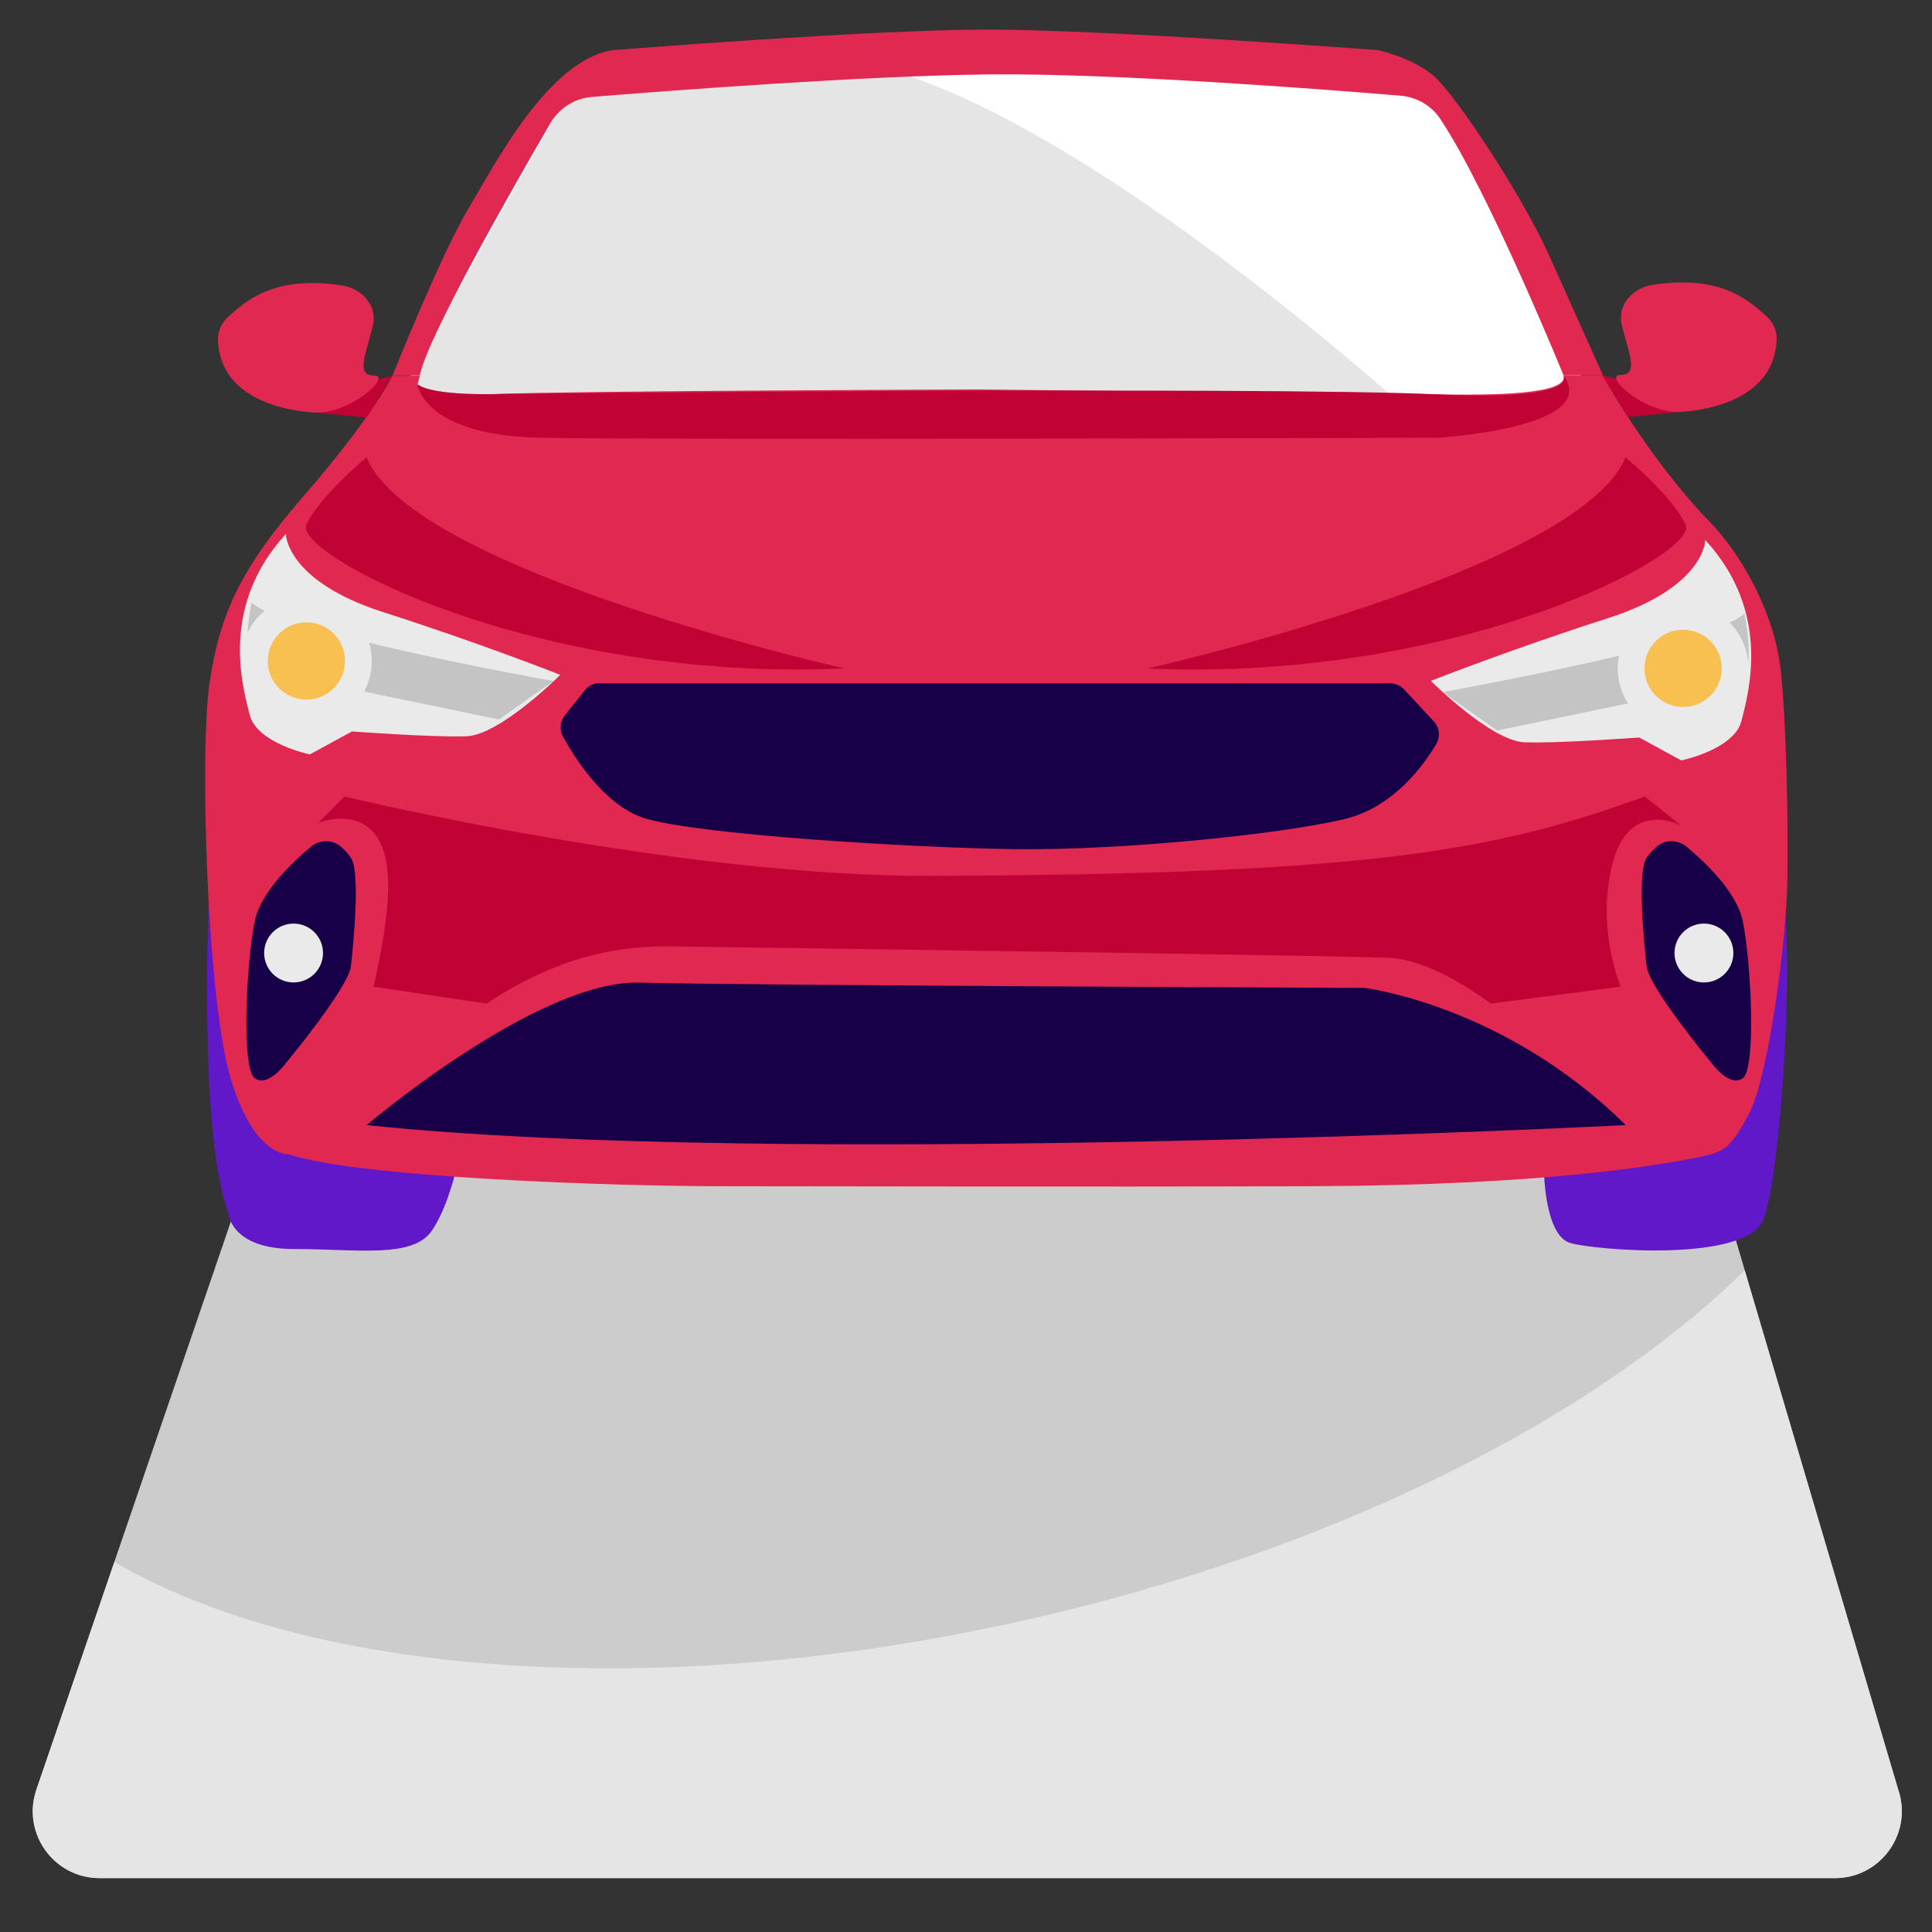
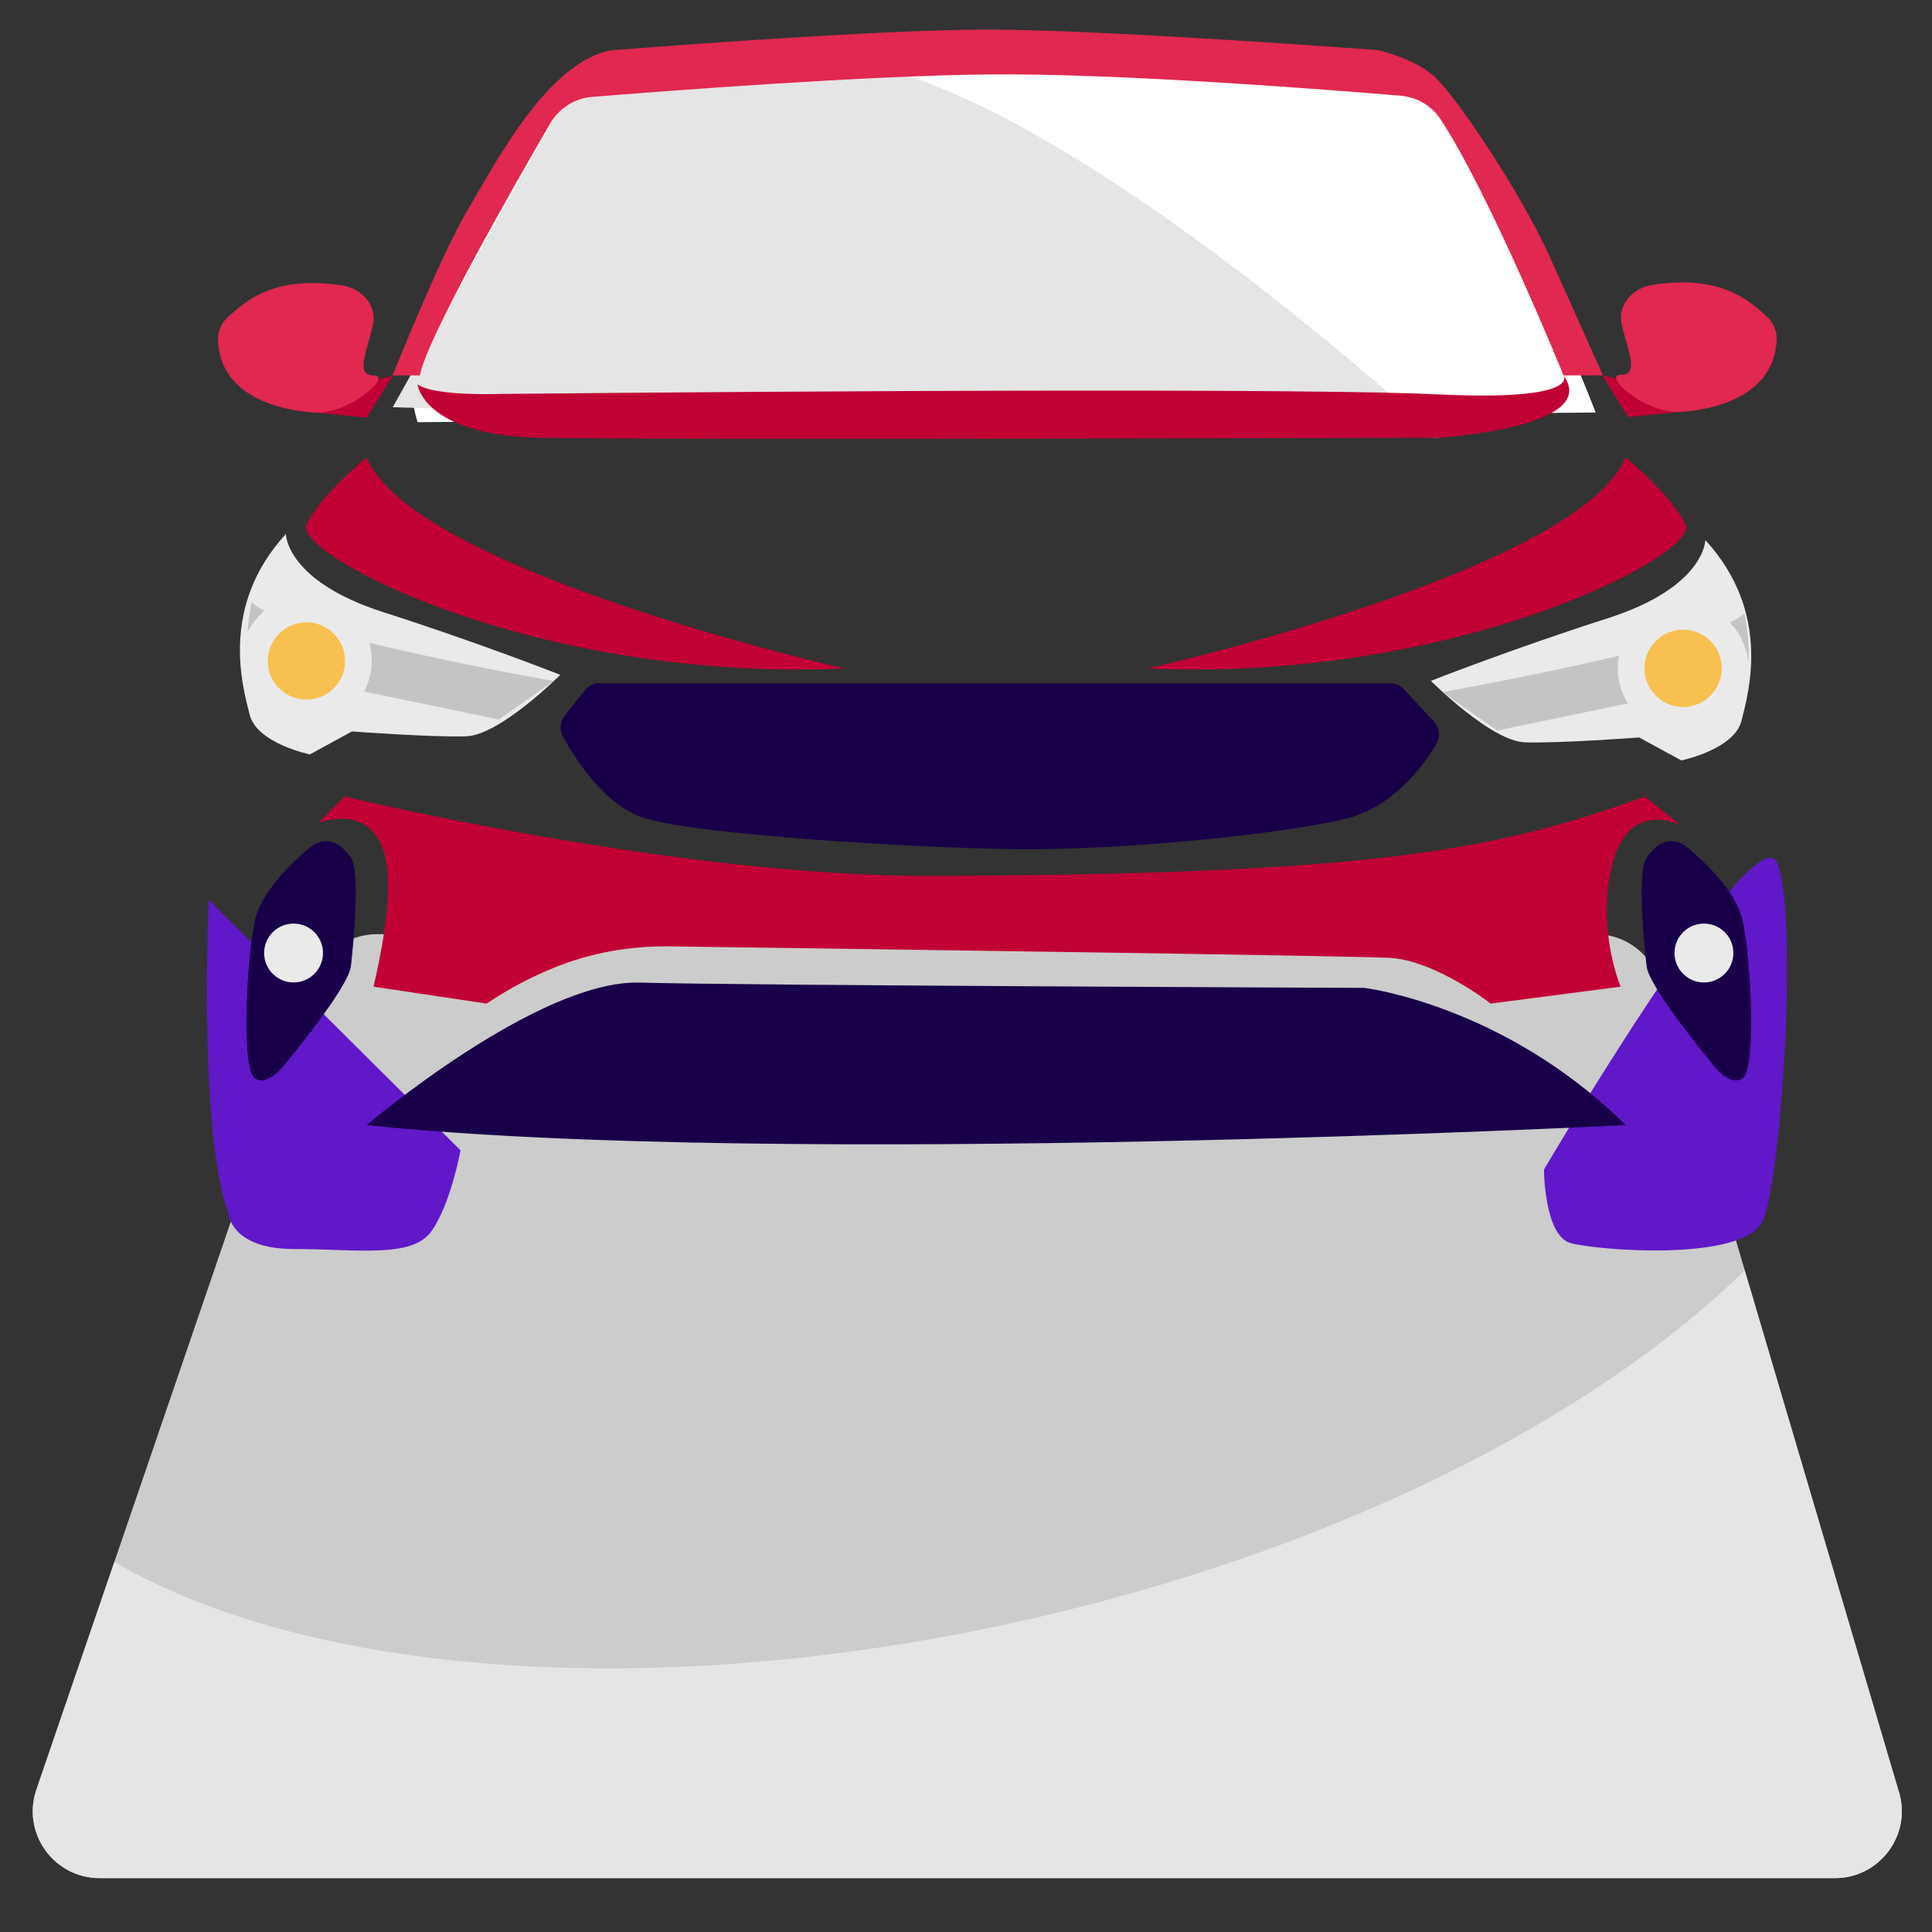
<svg xmlns="http://www.w3.org/2000/svg" fill="none" viewBox="0 0 128 128" height="128" width="128">
  <rect x="0" y="0" width="128" height="128" fill="#333333" stroke="none" />
  <path fill="#CCCCCC" d="M6.6 124.43H121.57C124.53 124.43 126.65 121.58 125.82 118.75L109.95 65.06C109.39 63.18 107.67 61.89 105.7 61.89H24.98C23.09 61.89 21.4 63.09 20.79 64.88L2.41 118.57C1.43 121.44 3.56 124.43 6.6 124.43Z" />
  <path fill="#CCCCCC" d="M65.55 73C65.55 73 65.49 73 65.46 73C64.69 72.95 64.1 72.29 64.15 71.52L64.4 67.33C64.45 66.56 65.11 65.97 65.88 66.02C66.65 66.07 67.24 66.73 67.19 67.5L66.94 71.69C66.89 72.43 66.28 73 65.55 73Z" />
  <path fill="white" d="M37.4 6.59C37.4 6.59 28.65 18.71 27.67 21.98C26.69 25.25 27.67 27.97 27.67 27.97L105.72 27.33C105.72 27.33 97.9 7.22 94.08 5.23C90.26 3.24 40.72 4.32 37.4 6.59Z" />
  <path fill="#6018C8" d="M13.83 59.62C13.83 59.62 13.13 74.86 15.12 80.36C15.12 80.36 15.26 82.75 19.46 82.75C23.66 82.75 27.33 83.39 28.6 81.55C29.88 79.72 30.51 76.21 30.51 76.21L13.83 59.62Z" />
  <path fill="#6018C8" d="M102.29 77.49C102.29 77.49 102.31 81.88 104.06 82.36C105.81 82.84 115.61 83.64 116.81 80.84C118.01 78.05 119.14 60.98 117.77 57.23C116.41 53.48 102.29 77.49 102.29 77.49Z" />
  <path fill="#E5E5E5" d="M37.4 6.59L26.02 26.98L95.32 29C95.32 29 72.06 7.37 57.23 4.19C42.4 1.01 37.4 6.59 37.4 6.59Z" />
  <path fill="#E02850" d="M40.64 3.32C40.64 3.32 57.63 1.96 65.44 1.96C73.25 1.96 91.28 3.32 91.28 3.32C91.28 3.32 93.59 3.8 95.03 5.07C96.47 6.35 100.77 12.81 102.61 16.87C104.44 20.94 106.2 24.87 106.2 24.87H103.59C103.59 24.87 98.66 12.76 95.43 7.89C94.84 6.99 93.86 6.43 92.79 6.34C88.12 5.95 73.99 4.84 65.47 4.93C57.17 5.02 44.04 6.03 39.23 6.42C38.07 6.51 37.04 7.17 36.46 8.17C34.14 12.16 28.25 22.44 27.82 24.87H26.01C26.01 24.87 29.2 16.89 31.01 13.86C32.82 10.83 36.33 3.97 40.63 3.31L40.64 3.32Z" />
-   <path fill="#E02850" d="M27.66 25.46C27.66 25.46 28.3 26.31 33.14 26.1C37.98 25.89 64.88 25.8 64.88 25.8C64.88 25.8 93.38 26.12 95.98 26.14C98.58 26.16 103.96 26.17 103.58 24.88H106.19C106.19 24.88 109.14 30.3 113.26 34.56C115.54 36.91 117.62 40.83 117.99 44.5C118.36 48.17 118.47 54.07 118.42 58.22C118.37 62.37 117.14 71.46 115.87 73.8C114.59 76.14 114.33 76.35 111.99 76.78C109.65 77.21 102.37 78.53 86.89 78.59C71.42 78.64 54.03 78.59 47.6 78.59C41.17 78.59 23.83 78.06 19.05 76.46C19.05 76.46 16.82 76.62 15.27 71.41C13.72 66.2 13.2 49.82 13.89 45.2C14.58 40.58 16.01 37.58 20.16 32.81C24.62 27.68 26.01 24.89 26.01 24.89H27.82L27.66 25.47V25.46Z" />
  <path fill="#180048" d="M39.74 45.27H92.09C92.45 45.27 92.78 45.42 93.03 45.68L94.99 47.79C95.37 48.2 95.44 48.82 95.15 49.3C94.31 50.72 92.29 53.51 89.06 54.27C84.67 55.31 74.15 56.34 67.37 56.26C60.59 56.18 46.08 55.3 42.65 54.19C40.05 53.34 38.1 50.26 37.3 48.81C37.05 48.36 37.1 47.8 37.42 47.4L38.75 45.73C38.99 45.43 39.36 45.25 39.75 45.25L39.74 45.27Z" />
  <path fill="#EAEAEA" d="M18.94 35.38C18.94 35.38 18.94 38.49 25.4 40.56C31.86 42.63 37.12 44.71 37.12 44.71C37.12 44.71 33.14 48.7 30.9 48.78C28.66 48.86 23.32 48.46 23.32 48.46L20.53 49.98C20.53 49.98 17.02 49.26 16.54 47.35C16.06 45.44 14.55 40.17 18.93 35.39L18.94 35.38Z" />
  <path fill="#EAEAEA" d="M112.98 35.78C112.98 35.78 112.98 38.89 106.52 40.96C100.06 43.03 94.8 45.11 94.8 45.11C94.8 45.11 98.78 49.1 101.02 49.18C103.26 49.26 108.6 48.86 108.6 48.86L111.39 50.38C111.39 50.38 114.9 49.66 115.38 47.75C115.86 45.84 117.37 40.57 112.99 35.79L112.98 35.78Z" />
  <path fill="#180048" d="M22.58 56.09C22.02 55.61 21.19 55.62 20.61 56.09C19.38 57.11 17.26 59.11 16.87 61.06C16.31 63.85 15.99 70.79 16.87 71.43C17.75 72.07 18.91 70.47 18.91 70.47C18.91 70.47 23.09 65.45 23.25 64.01C23.41 62.57 23.89 57.79 23.25 56.83C23.05 56.54 22.81 56.29 22.57 56.08L22.58 56.09Z" />
  <path fill="#EAEAEA" d="M19.45 65.09C20.527 65.09 21.4 64.217 21.4 63.14C21.4 62.063 20.527 61.19 19.45 61.19C18.373 61.19 17.5 62.063 17.5 63.14C17.5 64.217 18.373 65.09 19.45 65.09Z" />
  <path fill="#180048" d="M109.76 56.09C110.32 55.61 111.15 55.62 111.73 56.09C112.96 57.11 115.08 59.11 115.47 61.06C116.03 63.85 116.35 70.79 115.47 71.43C114.59 72.07 113.43 70.47 113.43 70.47C113.43 70.47 109.25 65.45 109.09 64.01C108.93 62.57 108.45 57.79 109.09 56.83C109.29 56.54 109.53 56.29 109.77 56.08L109.76 56.09Z" />
  <path fill="#EAEAEA" d="M112.89 65.09C113.967 65.09 114.84 64.217 114.84 63.14C114.84 62.063 113.967 61.19 112.89 61.19C111.813 61.19 110.94 62.063 110.94 63.14C110.94 64.217 111.813 65.09 112.89 65.09Z" />
  <path fill="#180048" d="M24.29 74.54C24.29 74.54 35.62 64.9 42.39 65.1C49.17 65.29 90.4 65.45 90.4 65.45C90.4 65.45 99.65 66.57 107.71 74.54C107.71 74.54 51.64 77.41 24.29 74.54Z" />
  <path fill="#C10234" d="M27.66 25.46C27.66 25.46 28.03 28.84 35.77 29C43.51 29.16 95.31 29 95.31 29C95.31 29 106.09 28.34 103.59 24.88C103.59 24.88 104.8 26.58 95.31 26.13C83.63 25.58 33.14 26.1 33.14 26.1C33.14 26.1 28.75 26.27 27.66 25.46Z" />
  <path fill="#C10234" d="M26.02 24.88L20.3 26.44L20.78 27.32L24.29 27.67L26.02 24.88Z" />
  <path fill="#E02850" d="M15.15 20.96C16.24 20 18.06 18.23 22.59 18.9C23.15 18.98 23.69 19.21 24.1 19.61C24.54 20.04 24.92 20.7 24.68 21.66C24.2 23.57 23.58 24.88 24.79 24.88C26 24.88 23.16 27.49 20.77 27.33C18.54 27.18 14.59 26.27 14.44 22.54C14.42 21.94 14.69 21.36 15.14 20.97L15.15 20.96Z" />
  <path fill="#C10234" d="M106.13 24.84L111.84 26.41L111.37 27.28L107.86 27.63L106.13 24.84Z" />
  <path fill="#E02850" d="M117 20.92C115.91 19.96 114.09 18.19 109.56 18.86C109 18.94 108.46 19.17 108.05 19.57C107.61 20 107.23 20.66 107.47 21.62C107.95 23.53 108.57 24.84 107.36 24.84C106.15 24.84 108.99 27.45 111.38 27.29C113.61 27.14 117.56 26.23 117.71 22.5C117.73 21.9 117.46 21.32 117.01 20.93L117 20.92Z" />
  <path fill="#C4C4C4" d="M95.58 45.85C95.58 45.85 113.55 42.66 115.57 40.64C115.57 40.64 116.21 43.62 115.57 45L99.19 48.4L95.57 45.85H95.58Z" />
  <path fill="#C4C4C4" d="M36.66 45.12C36.66 45.12 18.69 41.93 16.67 39.91C16.67 39.91 16.03 42.89 16.67 44.27L33.05 47.67L36.67 45.12H36.66Z" />
  <path fill="#EAEAEA" d="M111.51 48.61C113.901 48.61 115.84 46.671 115.84 44.28C115.84 41.889 113.901 39.95 111.51 39.95C109.119 39.95 107.18 41.889 107.18 44.28C107.18 46.671 109.119 48.61 111.51 48.61Z" />
  <path fill="#F8C050" d="M111.51 46.84C112.924 46.84 114.07 45.694 114.07 44.28C114.07 42.866 112.924 41.72 111.51 41.72C110.096 41.72 108.95 42.866 108.95 44.28C108.95 45.694 110.096 46.84 111.51 46.84Z" />
  <path fill="#EAEAEA" d="M20.3 48.12C22.691 48.12 24.63 46.181 24.63 43.79C24.63 41.399 22.691 39.46 20.3 39.46C17.909 39.46 15.97 41.399 15.97 43.79C15.97 46.181 17.909 48.12 20.3 48.12Z" />
-   <path fill="#F8C050" d="M20.3 46.35C21.714 46.35 22.86 45.204 22.86 43.79C22.86 42.376 21.714 41.23 20.3 41.23C18.886 41.23 17.74 42.376 17.74 43.79C17.74 45.204 18.886 46.35 20.3 46.35Z" />
+   <path fill="#F8C050" d="M20.3 46.35C21.714 46.35 22.86 45.204 22.86 43.79C22.86 42.376 21.714 41.23 20.3 41.23C18.886 41.23 17.74 42.376 17.74 43.79C17.74 45.204 18.886 46.35 20.3 46.35" />
  <path fill="#C10234" d="M24.29 30.3C24.29 30.3 21.19 32.84 20.3 34.77C19.41 36.7 35.32 45.19 55.95 44.29C55.95 44.29 27.4 37.86 24.29 30.31V30.3Z" />
  <path fill="#C10234" d="M107.69 30.3C107.69 30.3 110.79 32.84 111.68 34.77C112.57 36.7 96.66 45.19 76.03 44.29C76.03 44.29 104.58 37.86 107.69 30.31V30.3Z" />
  <path fill="#C10234" d="M21.08 54.52L22.83 52.77C22.83 52.77 44.84 58.1 61.75 58.03C90.57 57.92 98.92 56.43 108.97 52.77L111.36 54.68C111.36 54.68 107.96 52.89 106.84 57.18C105.72 61.47 107.37 65.37 107.37 65.37L98.76 66.49C98.76 66.49 95.09 63.62 92.06 63.46C89.45 63.32 54.06 62.83 44.4 62.7C41.77 62.66 39.15 63.12 36.71 64.11C35.33 64.67 33.8 65.44 32.24 66.49L24.74 65.37C24.74 65.37 25.87 60.9 25.7 58.03C25.38 52.77 21.07 54.52 21.07 54.52H21.08Z" />
  <path fill="#E5E5E5" d="M125.81 118.75L115.59 84.17C105.56 93.99 88.41 102.72 67.96 107.33C43.27 112.89 20.36 110.96 7.58 103.48L2.41 118.57C1.43 121.44 3.56 124.43 6.6 124.43H121.57C124.53 124.43 126.65 121.58 125.82 118.75H125.81Z" />
</svg>